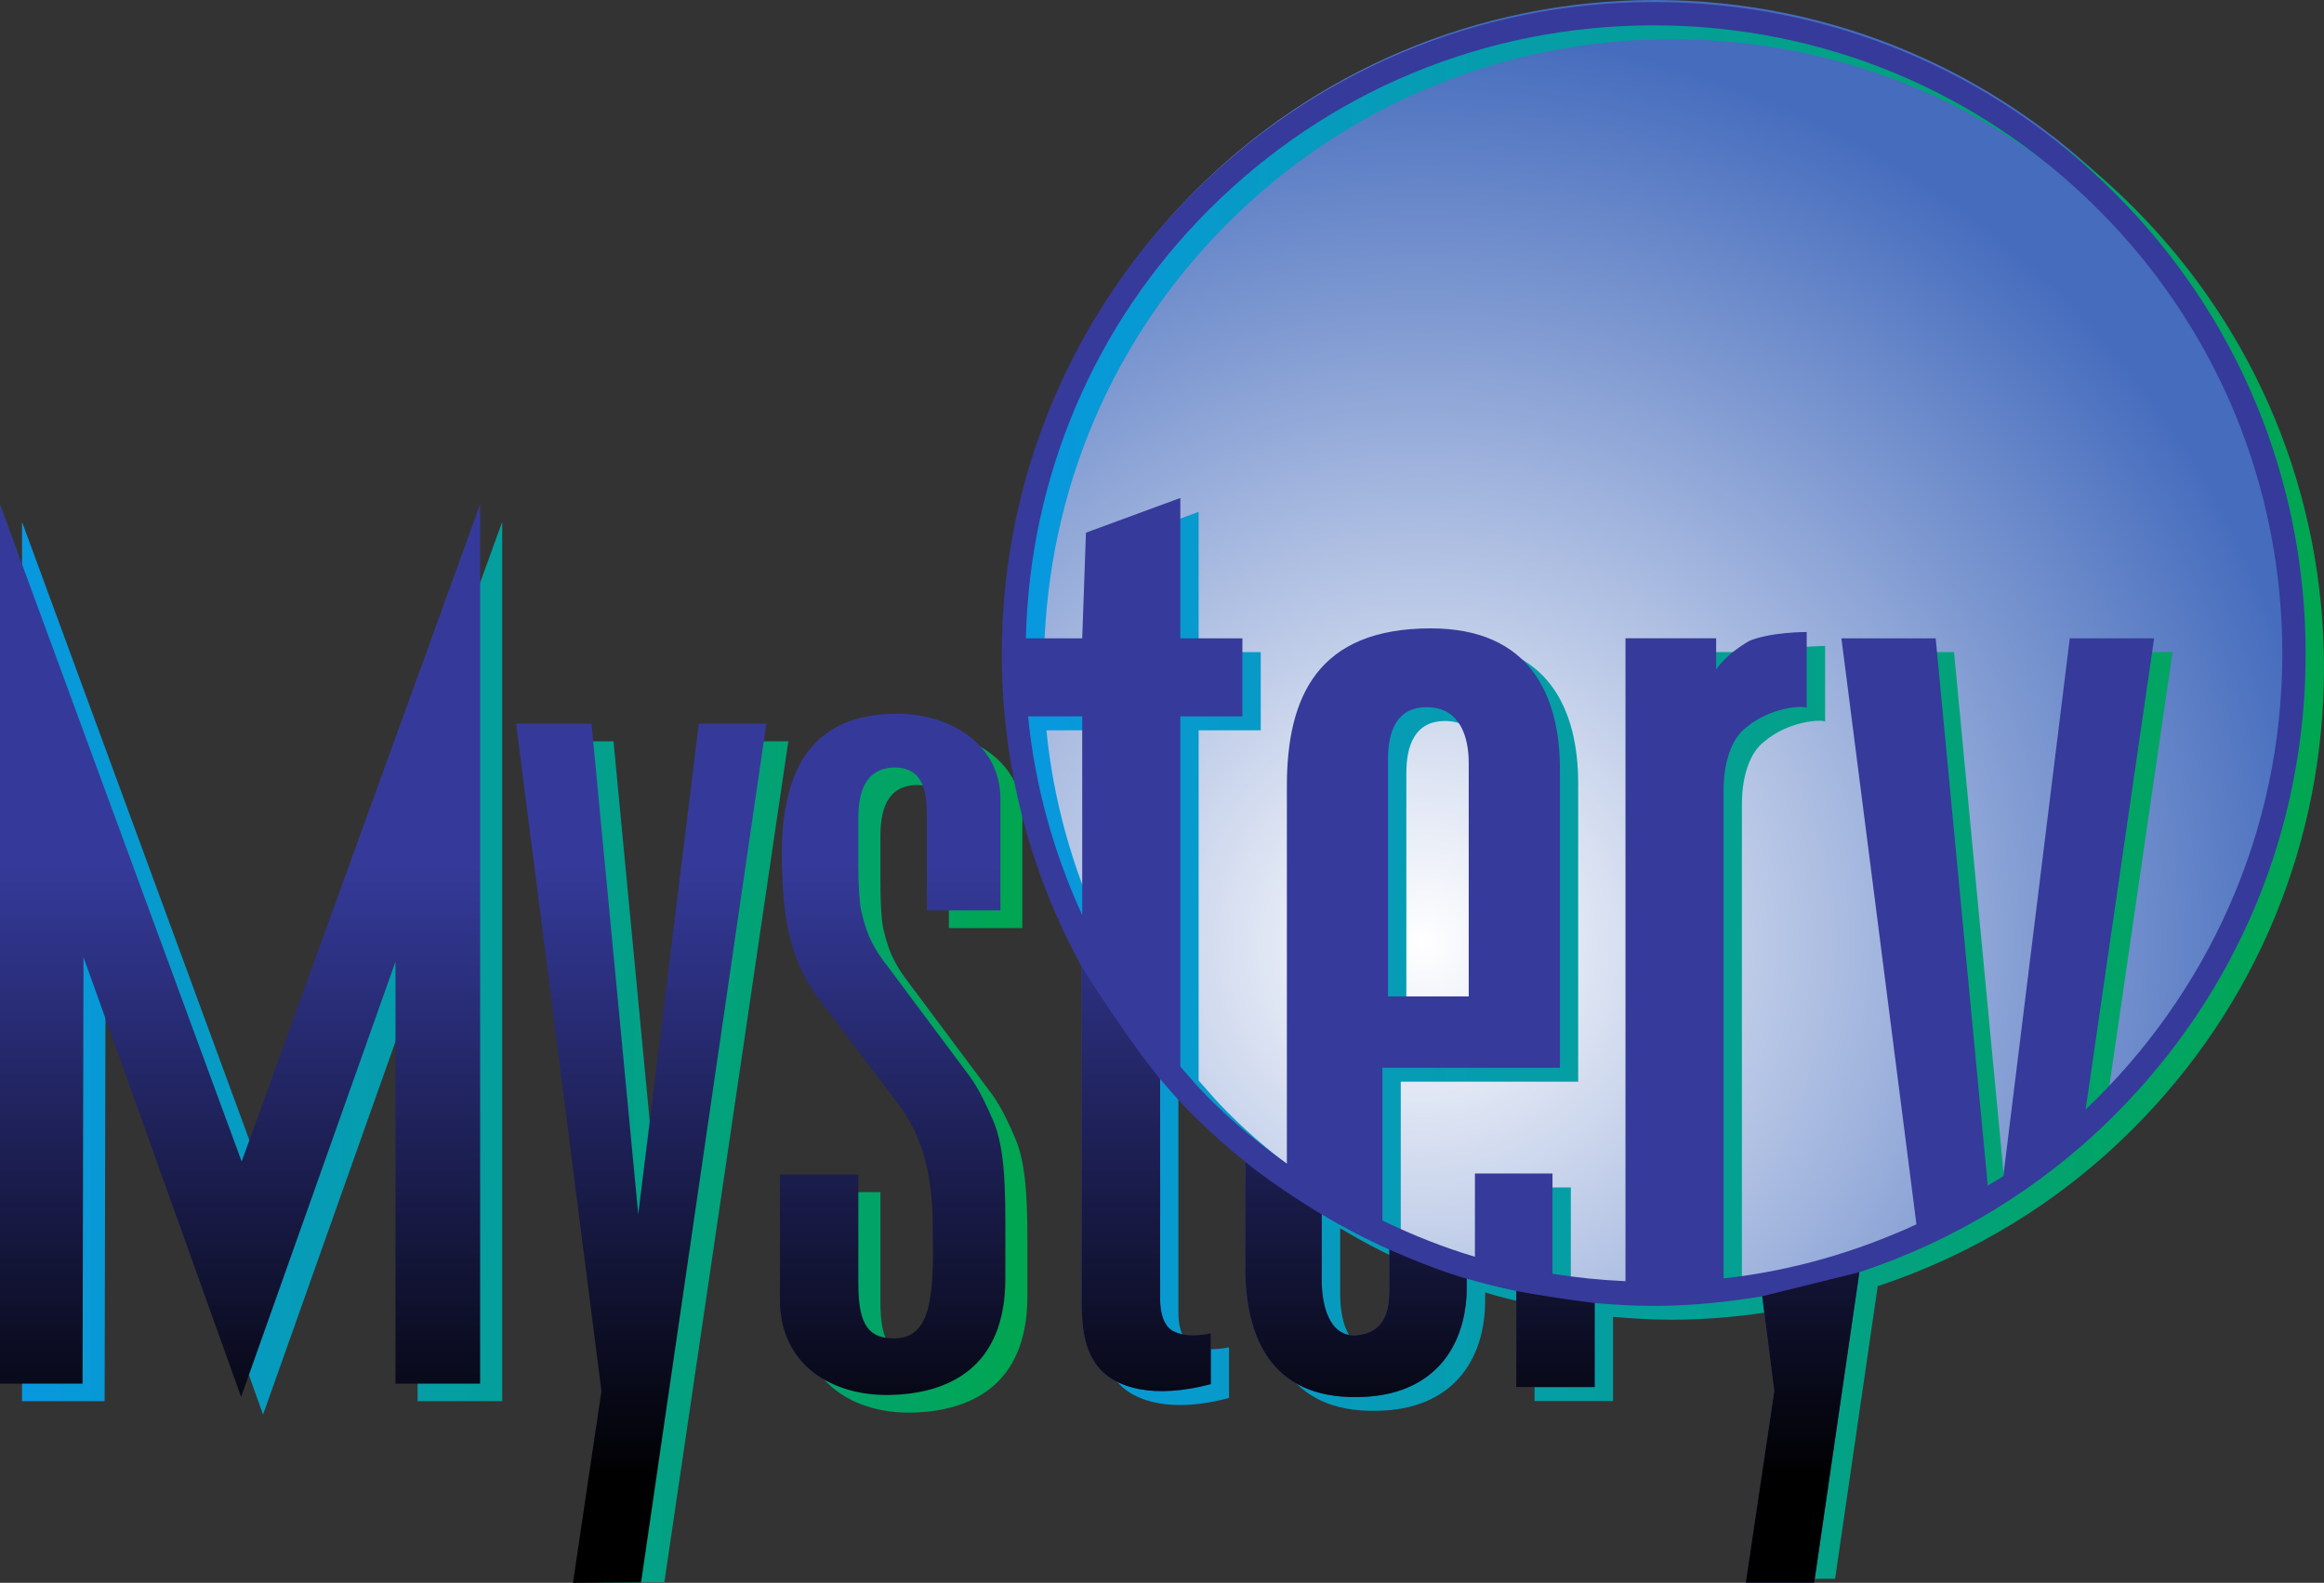
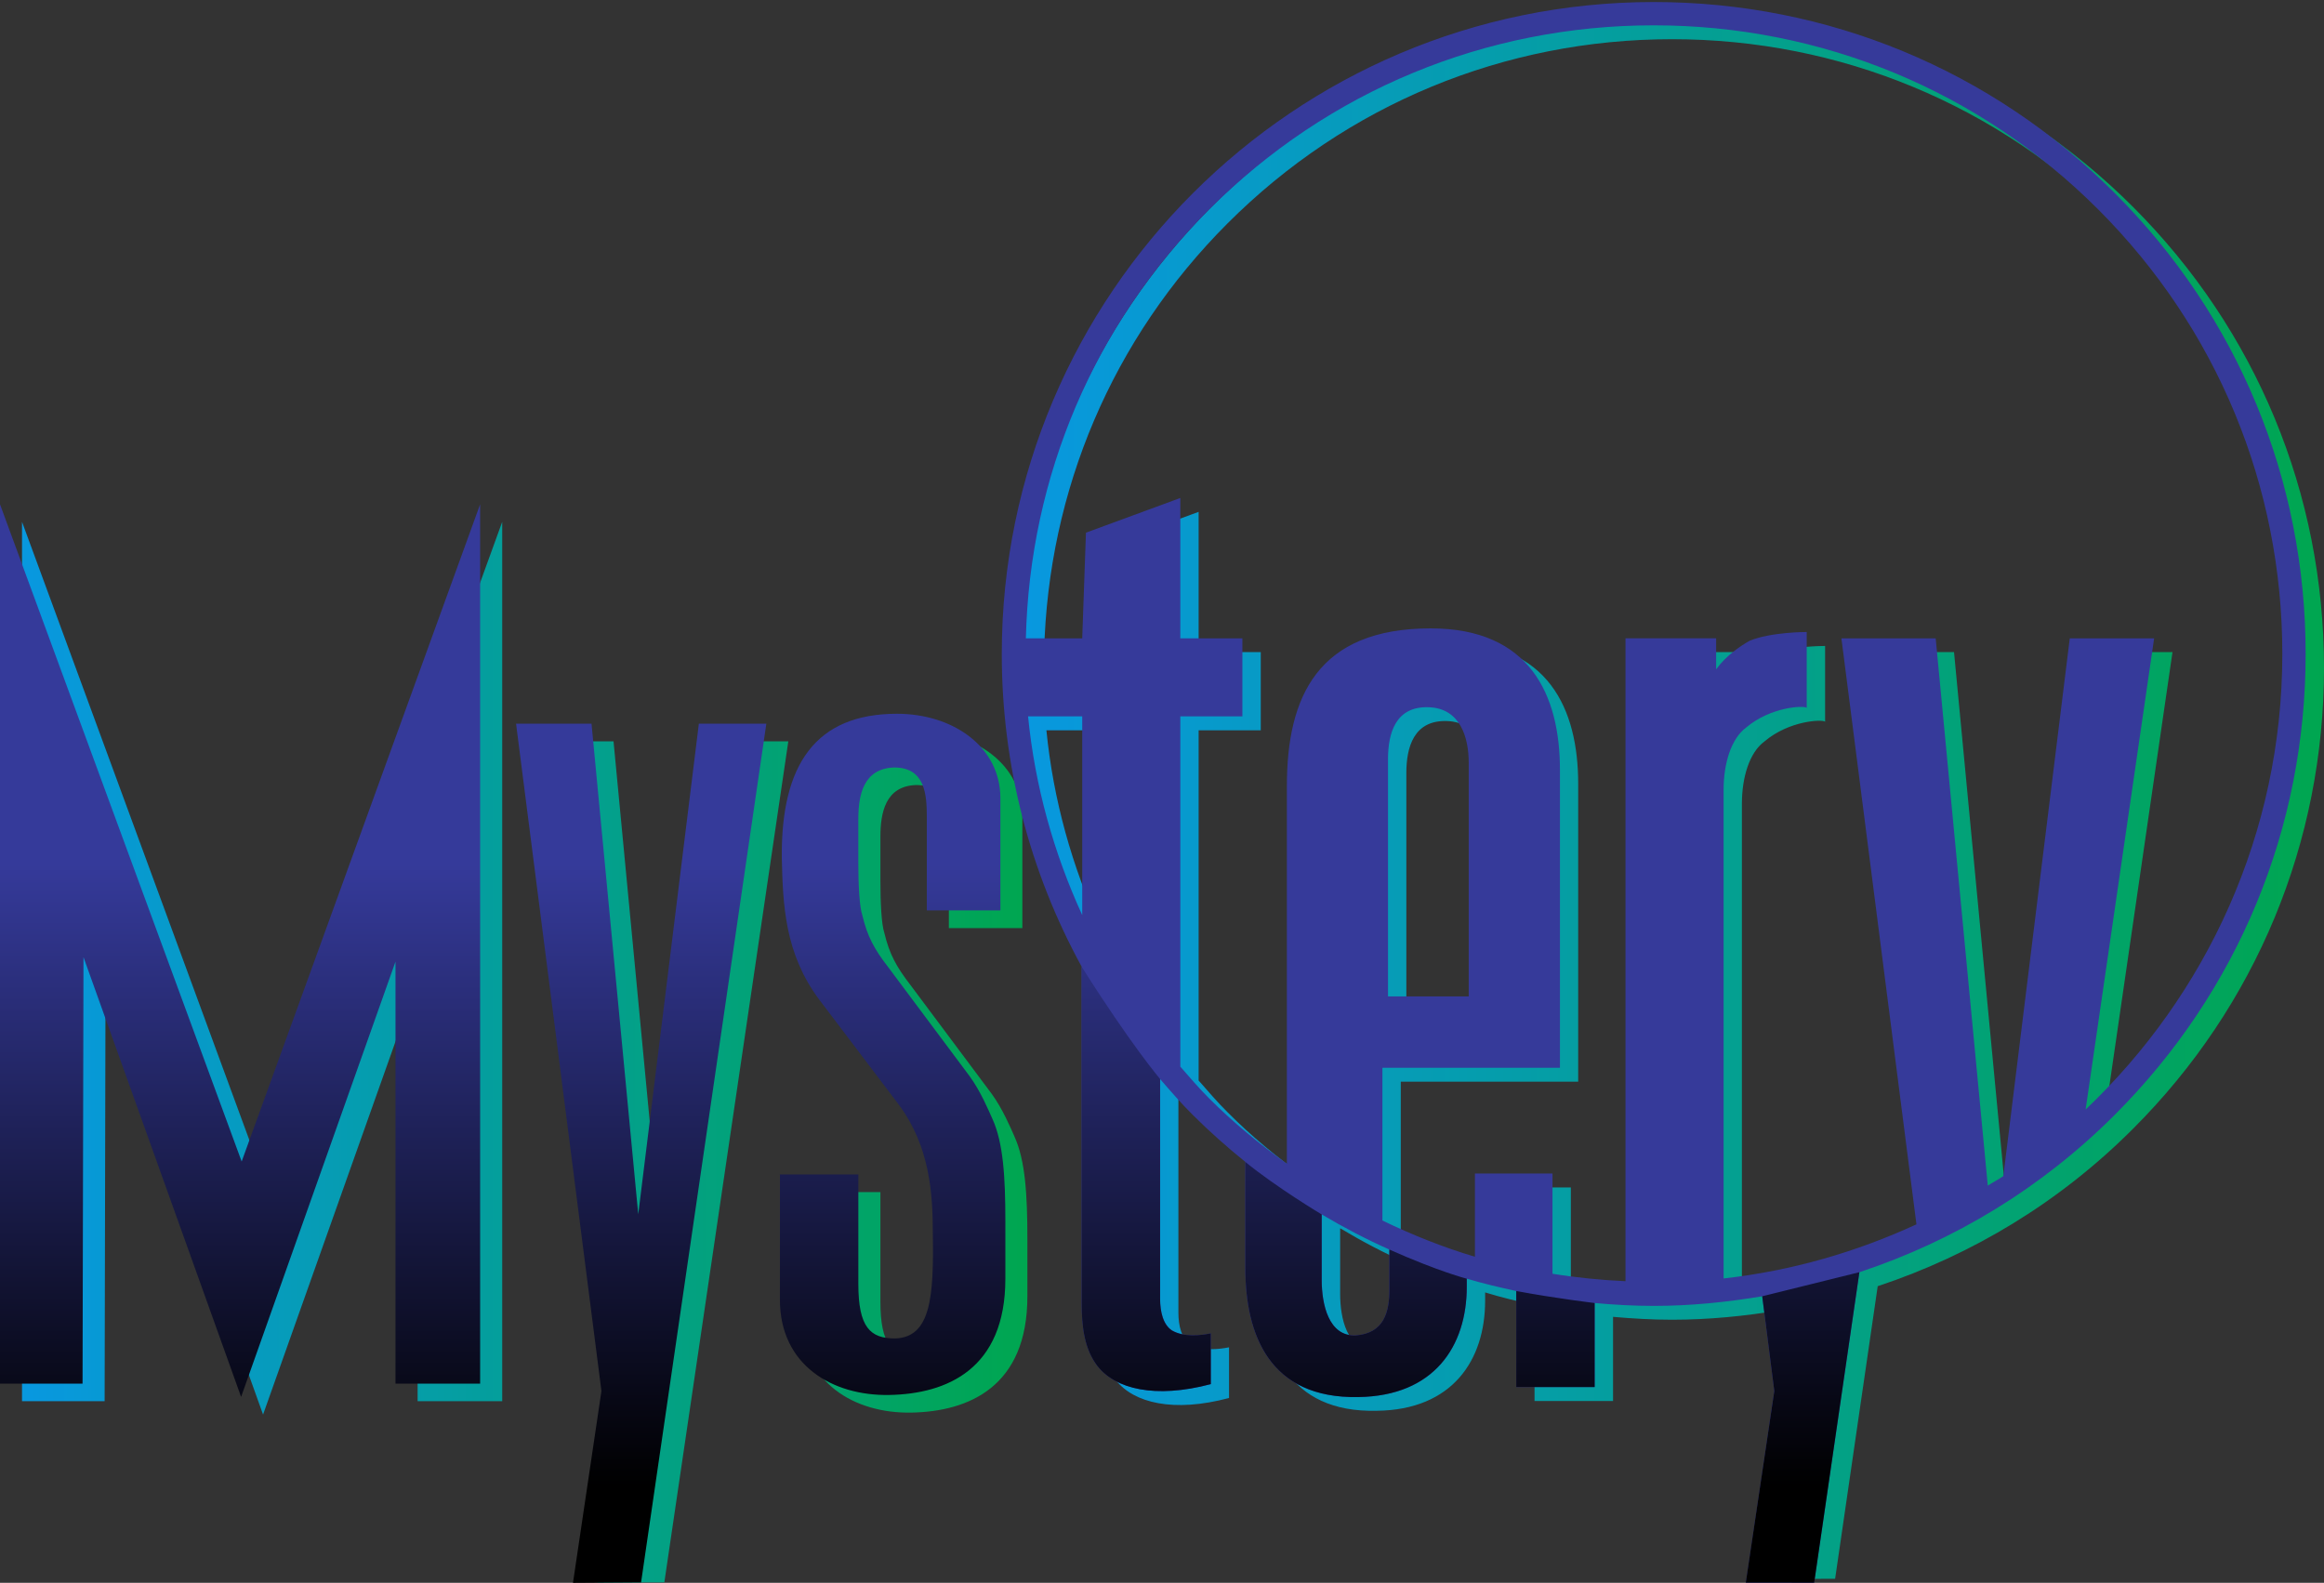
<svg xmlns="http://www.w3.org/2000/svg" width="264.583mm" height="180.211mm" viewBox="0 0 264.583 180.211" version="1.1" id="svg1" xml:space="preserve">
  <rect x="0" y="0" width="264.583" height="180.211" fill="#333333" stroke="none" />
  <defs id="defs1">
    <clipPath clipPathUnits="userSpaceOnUse" id="clipPath606">
      <path d="m 723.951,467.686 c 10.625,0 19.237,8.646 19.237,19.308 0,10.659 -8.612,19.301 -19.237,19.301 -10.626,0 -19.239,-8.642 -19.239,-19.301 0,-10.662 8.613,-19.308 19.239,-19.308" id="path606" />
    </clipPath>
    <clipPath clipPathUnits="userSpaceOnUse" id="clipPath608">
      <path d="m 723.951,467.686 c 10.625,0 19.237,8.646 19.237,19.308 0,10.659 -8.612,19.301 -19.237,19.301 -10.626,0 -19.239,-8.642 -19.239,-19.301 0,-10.662 8.613,-19.308 19.239,-19.308" id="path608" />
    </clipPath>
    <radialGradient fx="0" fy="0" cx="0" cy="0" r="1" gradientUnits="userSpaceOnUse" gradientTransform="matrix(73.905,-73.906,73.906,73.905,161.86,107.379)" id="radialGradient609">
      <stop style="stop-opacity:1;stop-color:#ffffff" offset="0" id="stop608" />
      <stop style="stop-opacity:1;stop-color:#456cbd" offset="1" id="stop609" />
    </radialGradient>
    <clipPath clipPathUnits="userSpaceOnUse" id="clipPath611">
      <path d="m 729.278,459.618 1.259,8.65 c 2.81,0.932 5.393,2.496 7.548,4.655 3.64,3.637 5.646,8.478 5.646,13.626 0,5.151 -2.006,9.989 -5.646,13.629 -3.643,3.64 -8.481,5.646 -13.628,5.646 -10.628,0 -19.273,-8.646 -19.273,-19.275 0,-3.287 0.823,-6.442 2.36,-9.245 v -9.934 c 0,-0.732 0.088,-1.38 0.471,-1.88 0.527,-0.673 1.701,-0.966 3.345,-0.527 v 1.498 c -0.295,-0.058 -0.79,-0.117 -1.147,0.087 -0.261,0.175 -0.35,0.558 -0.35,0.941 v 6.497 c 0.313,-0.364 0.625,-0.724 0.966,-1.063 0.495,-0.499 1.017,-0.956 1.553,-1.39 v -3.136 c 0,-1.964 0.706,-3.873 3.348,-3.812 2.232,0.027 3.201,1.495 3.201,3.255 v 0.244 c 0.48,-0.148 0.97,-0.266 1.461,-0.37 v -2.839 h 2.321 v 2.487 c 0.576,-0.051 1.158,-0.085 1.744,-0.085 1.086,0 2.156,0.106 3.207,0.283 l 0.36,-2.803 -0.766,-5.145 z m -21.716,19.214 c -0.843,1.844 -1.398,3.816 -1.601,5.871 h 1.601 z m 9.079,-11.081 c 0,-0.645 -0.149,-1.29 -1,-1.348 -0.791,-0.026 -0.996,0.91 -0.996,1.643 v 1.935 c 0.646,-0.387 1.309,-0.735 1.996,-1.041 z m 20.583,5.328 2.028,13.937 h -2.495 l -1.965,-15.9 c -0.15,-0.1 -0.308,-0.185 -0.46,-0.283 l -1.539,16.183 h -2.79 l 2.219,-17.33 c -1.772,-0.819 -3.683,-1.377 -5.7,-1.598 v 14.447 c 0,0.772 0.22,1.508 0.662,1.835 0.734,0.626 1.724,0.662 1.798,0.588 v 2.239 c -0.038,0 -1.064,0 -1.69,-0.255 -0.255,-0.149 -0.696,-0.443 -0.991,-0.846 v 0.92 h -2.678 v -19.011 c -0.727,0.033 -1.448,0.105 -2.158,0.219 v 2.964 h -2.29 v -2.459 c -0.943,0.277 -1.855,0.647 -2.738,1.069 v 4.518 h 5.245 v 8.807 c 0,2.201 -0.877,4.183 -3.814,4.183 -3.34,0 -4.257,-2.015 -4.257,-4.662 v -11.166 c -0.806,0.581 -1.581,1.214 -2.294,1.933 -0.302,0.297 -0.577,0.622 -0.856,0.938 v 10.354 h 1.837 v 2.313 h -1.837 v 4.146 l -2.79,-1.029 -0.109,-3.117 h -1.669 c 0.117,4.786 2.022,9.275 5.424,12.676 3.509,3.51 8.177,5.444 13.14,5.444 4.963,0 9.632,-1.934 13.142,-5.444 3.508,-3.51 5.441,-8.178 5.441,-13.143 0,-5.303 -2.241,-10.077 -5.816,-13.47 z m -20.622,3.348 v 7.01 c 0,0.767 0.22,1.577 1.209,1.54 0.919,-0.038 1.176,-0.88 1.176,-1.652 v -6.898 h -2.385" id="path611" />
    </clipPath>
    <linearGradient x1="0" y1="0" x2="1" y2="0" gradientUnits="userSpaceOnUse" gradientTransform="matrix(148.446,0,0,183.398,116.552,-0.904)" id="linearGradient612">
      <stop style="stop-opacity:1;stop-color:#0898df" offset="0" id="stop611" />
      <stop style="stop-opacity:1;stop-color:#00a650" offset="1" id="stop612" />
    </linearGradient>
    <clipPath clipPathUnits="userSpaceOnUse" id="clipPath614">
      <path d="m 705.017,472.693 c 0.322,-0.706 0.382,-1.731 0.382,-3.024 v -1.703 c 0,-2.671 -1.732,-3.404 -3.435,-3.435 -1.675,-0.028 -3.23,0.88 -3.23,2.817 v 3.702 h 2.32 v -3.232 c 0,-1.292 0.35,-1.613 1.087,-1.613 1.056,0.027 1.144,1.232 1.114,3.084 0,1.202 -0.087,2.58 -0.997,3.813 l -2.38,3.143 c -0.996,1.352 -1.056,2.76 -1.086,4.17 -0.028,2.758 1,4.259 3.406,4.259 1.645,0 3.052,-0.972 3.052,-2.499 v -3.319 h -2.173 v 2.763 c 0,0.675 -0.058,1.466 -0.967,1.466 -0.91,-0.028 -1.056,-0.821 -1.056,-1.527 v -1.319 c 0,-0.587 0.027,-1.264 0.116,-1.526 0.147,-0.617 0.354,-1 0.763,-1.529 l 2.41,-3.228 c 0.322,-0.441 0.557,-0.999 0.674,-1.263 z m -12.321,-13.185 0.762,5.143 -2.522,19.726 h 2.228 l 1.381,-14.5 1.79,14.5 h 1.996 l -3.665,-24.865 z m -9.875,11.928 7.052,19.431 v -25.998 h -2.501 v 12.475 l -4.569,-12.871 -4.657,13.004 -0.027,-12.608 h -2.442 v 25.998 l 7.144,-19.431" id="path614" />
    </clipPath>
    <linearGradient x1="0" y1="0" x2="1" y2="0" gradientUnits="userSpaceOnUse" gradientTransform="matrix(114.459,0,0,126.197,2.919,56.696)" id="linearGradient615">
      <stop style="stop-opacity:1;stop-color:#0898df" offset="0" id="stop614" />
      <stop style="stop-opacity:1;stop-color:#00a650" offset="1" id="stop615" />
    </linearGradient>
    <clipPath clipPathUnits="userSpaceOnUse" id="clipPath616">
      <path d="M 0,612.06 H 792 V 0.06 H 0 Z" id="path616" />
    </clipPath>
    <clipPath clipPathUnits="userSpaceOnUse" id="clipPath620">
-       <path d="m 704.367,473.212 c 0.321,-0.705 0.381,-1.732 0.381,-3.022 v -1.702 c 0,-2.673 -1.734,-3.406 -3.436,-3.436 -1.674,-0.03 -3.229,0.879 -3.229,2.817 v 3.703 h 2.318 v -3.234 c 0,-1.289 0.352,-1.615 1.086,-1.615 1.059,0.031 1.145,1.235 1.116,3.085 0,1.204 -0.087,2.581 -0.997,3.816 l -2.379,3.141 c -0.997,1.352 -1.057,2.759 -1.089,4.169 -0.026,2.76 1.002,4.258 3.407,4.258 1.647,0 3.056,-0.968 3.056,-2.495 v -3.317 h -2.175 v 2.76 c 0,0.675 -0.056,1.465 -0.966,1.465 -0.912,-0.03 -1.059,-0.818 -1.059,-1.525 v -1.321 c 0,-0.589 0.03,-1.263 0.119,-1.525 0.147,-0.62 0.352,-1 0.764,-1.531 l 2.408,-3.226 c 0.321,-0.439 0.556,-1 0.675,-1.265" id="path620" />
+       <path d="m 704.367,473.212 c 0.321,-0.705 0.381,-1.732 0.381,-3.022 v -1.702 c 0,-2.673 -1.734,-3.406 -3.436,-3.436 -1.674,-0.03 -3.229,0.879 -3.229,2.817 v 3.703 h 2.318 v -3.234 c 0,-1.289 0.352,-1.615 1.086,-1.615 1.059,0.031 1.145,1.235 1.116,3.085 0,1.204 -0.087,2.581 -0.997,3.816 l -2.379,3.141 c -0.997,1.352 -1.057,2.759 -1.089,4.169 -0.026,2.76 1.002,4.258 3.407,4.258 1.647,0 3.056,-0.968 3.056,-2.495 v -3.317 h -2.175 c 0,0.675 -0.056,1.465 -0.966,1.465 -0.912,-0.03 -1.059,-0.818 -1.059,-1.525 v -1.321 c 0,-0.589 0.03,-1.263 0.119,-1.525 0.147,-0.62 0.352,-1 0.764,-1.531 l 2.408,-3.226 c 0.321,-0.439 0.556,-1 0.675,-1.265" id="path620" />
    </clipPath>
    <linearGradient x1="0" y1="0" x2="1" y2="0" gradientUnits="userSpaceOnUse" gradientTransform="matrix(0,70.937,-31.102,0,117.177,98.375)" id="linearGradient621">
      <stop style="stop-opacity:1;stop-color:#353a9a" offset="0" id="stop620" />
      <stop style="stop-opacity:1;stop-color:#000000" offset="1" id="stop621" />
    </linearGradient>
    <clipPath clipPathUnits="userSpaceOnUse" id="clipPath623">
      <path d="m 691.966,459.499 0.841,5.671 -2.524,19.729 h 2.23 l 1.381,-14.504 1.792,14.504 h 1.995 l -3.703,-25.387 -2.012,-0.013" id="path623" />
    </clipPath>
    <clipPath clipPathUnits="userSpaceOnUse" id="clipPath626">
      <path d="m 691.966,459.499 0.841,5.671 -2.524,19.729 h 2.23 l 1.381,-14.504 1.792,14.504 h 1.995 l -3.703,-25.387 -2.012,-0.013" id="path626" />
    </clipPath>
    <clipPath clipPathUnits="userSpaceOnUse" id="clipPath628">
      <path d="m 682.17,471.954 7.05,19.432 v -25.998 h -2.501 v 12.477 l -4.565,-12.87 -4.659,13.002 -0.028,-12.609 h -2.441 v 25.998 l 7.144,-19.432" id="path628" />
    </clipPath>
    <clipPath clipPathUnits="userSpaceOnUse" id="clipPath633">
-       <path d="m 729.996,468.682 -1.336,-9.177 -2.021,10e-4 0.841,5.664 -0.357,2.8 m -7.272,0.156 v -2.839 h 2.318 v 2.484 c 0,0 -1.111,0.131 -2.318,0.355 z m -3.751,1.226 v -1.186 c 0,-0.647 -0.149,-1.292 -1,-1.353 -0.791,-0.03 -1,0.909 -1,1.643 v 1.934 c 0,0 -1.343,0.803 -2.258,1.553 v -3.134 c 0,-1.965 0.704,-3.873 3.345,-3.818 2.233,0.031 3.202,1.499 3.202,3.261 v 0.239 c 0,0 -0.814,0.204 -2.289,0.861 z m -9.096,8.362 v -9.932 c 0,-0.733 0.085,-1.379 0.469,-1.878 0.528,-0.674 1.703,-0.968 3.348,-0.531 v 1.501 c -0.295,-0.061 -0.793,-0.12 -1.148,0.086 -0.265,0.174 -0.351,0.559 -0.351,0.939 v 6.494 c 0,0 -0.875,1.032 -2.318,3.321" id="path633" />
-     </clipPath>
+       </clipPath>
    <clipPath clipPathUnits="userSpaceOnUse" id="clipPath638">
-       <path d="m 732.972,466.809 c -0.014,0.342 -0.297,0.441 -0.544,0.441 -0.188,0 -0.501,-0.047 -0.501,-0.379 0,-0.186 0.129,-0.248 0.261,-0.278 l 0.624,-0.145 c 0.283,-0.068 0.498,-0.239 0.498,-0.586 0,-0.52 -0.485,-0.663 -0.857,-0.663 -0.406,0 -0.565,0.122 -0.664,0.209 -0.185,0.169 -0.225,0.353 -0.225,0.555 h 0.276 c 0,-0.395 0.33,-0.513 0.609,-0.513 0.215,0 0.573,0.057 0.573,0.371 0,0.23 -0.101,0.303 -0.467,0.388 l -0.449,0.103 c -0.14,0.033 -0.466,0.136 -0.466,0.521 0,0.339 0.222,0.675 0.753,0.675 0.767,0 0.842,-0.456 0.854,-0.699 h -0.275" id="path638" />
-     </clipPath>
+       </clipPath>
    <clipPath clipPathUnits="userSpaceOnUse" id="clipPath643">
-       <path d="m 735.496,465.256 v 1.296 c 0,0.063 0.007,0.341 0.007,0.546 h -0.007 l -0.621,-1.842 h -0.294 l -0.616,1.84 h -0.008 c 0,-0.203 0.008,-0.481 0.008,-0.544 v -1.296 h -0.286 v 2.197 h 0.424 l 0.624,-1.859 h 0.008 l 0.626,1.859 h 0.422 v -2.197 h -0.287" id="path643" />
-     </clipPath>
+       </clipPath>
  </defs>
-   <path id="path609" d="m 188.41,148.684 c 40.917,0 74.082,-33.296 74.082,-74.355 C 262.492,33.28 229.327,0 188.41,0 c -40.921,0 -74.09,33.28 -74.09,74.328 0,41.059 33.169,74.355 74.09,74.355" style="fill:url(#radialGradient609);stroke:none;stroke-width:3.851" />
  <path id="path612" d="m 208.925,179.753 4.848,-33.311 c 10.821,-3.589 20.768,-9.612 29.067,-17.926 14.018,-14.006 21.743,-32.649 21.743,-52.474 0,-19.837 -7.725,-38.468 -21.743,-52.485 C 228.811,9.539 210.18,1.814 190.359,1.814 c -40.928,0 -74.22,33.296 -74.22,74.228 0,12.658 3.169,24.808 9.088,35.603 v 38.256 c 0,2.819 0.339,5.314 1.814,7.24 2.029,2.592 6.551,3.72 12.882,2.029 v -5.769 c -1.136,0.223 -3.042,0.451 -4.417,-0.335 -1.005,-0.674 -1.348,-2.149 -1.348,-3.624 v -25.02 c 1.205,1.402 2.407,2.788 3.72,4.094 1.906,1.922 3.916,3.682 5.981,5.353 v 12.077 c 0,7.563 2.719,14.915 12.893,14.68 8.595,-0.104 12.327,-5.757 12.327,-12.535 v -0.94 c 1.848,0.57 3.735,1.024 5.626,1.425 v 10.933 h 8.938 v -9.577 c 2.218,0.196 4.459,0.327 6.716,0.327 4.182,0 8.303,-0.408 12.35,-1.09 l 1.386,10.794 -2.95,19.813 z m -83.628,-73.993 c -3.246,-7.101 -5.384,-14.695 -6.165,-22.609 h 6.165 z m 34.963,42.673 c 0,2.484 -0.574,4.968 -3.851,5.191 -3.046,0.1 -3.836,-3.504 -3.836,-6.327 v -7.452 c 2.488,1.49 5.041,2.83 7.687,4.009 z m 79.265,-20.518 7.81,-53.671 h -9.608 l -7.567,61.231 c -0.578,0.385 -1.186,0.712 -1.771,1.09 l -5.927,-62.321 h -10.744 l 8.545,66.738 c -6.824,3.154 -14.183,5.303 -21.951,6.154 V 91.5 c 0,-2.973 0.847,-5.807 2.549,-7.067 2.827,-2.411 6.639,-2.549 6.924,-2.264 v -8.622 c -0.146,0 -4.097,0 -6.508,0.982 -0.982,0.574 -2.68,1.706 -3.816,3.258 v -3.543 h -10.313 V 147.455 c -2.8,-0.127 -5.576,-0.404 -8.31,-0.843 v -11.414 h -8.819 v 9.47 c -3.631,-1.067 -7.144,-2.492 -10.544,-4.117 v -17.399 h 20.199 V 89.236 c 0,-8.476 -3.377,-16.109 -14.688,-16.109 -12.862,0 -16.394,7.76 -16.394,17.953 v 43 c -3.104,-2.237 -6.088,-4.675 -8.834,-7.444 -1.163,-1.144 -2.222,-2.395 -3.296,-3.612 V 83.151 h 7.074 v -8.907 h -7.074 V 58.277 l -10.744,3.963 -0.42,12.004 h -6.427 c 0.451,-18.431 7.787,-35.718 20.888,-48.815 13.513,-13.517 31.49,-20.965 50.602,-20.965 19.113,0 37.093,7.448 50.61,20.965 13.509,13.517 20.953,31.494 20.953,50.614 0,20.422 -8.63,38.807 -22.397,51.873 z M 160.109,115.022 V 88.026 c 0,-2.954 0.847,-6.073 4.656,-5.931 3.539,0.146 4.529,3.389 4.529,6.362 v 26.564 h -9.185" style="fill:url(#linearGradient612);stroke:none;stroke-width:3.851" />
  <path id="path615" d="m 115.495,129.402 c 1.24,2.719 1.471,6.666 1.471,11.645 v 6.558 c 0,10.286 -6.67,13.109 -13.228,13.228 -6.45,0.108 -12.439,-3.389 -12.439,-10.848 v -14.256 h 8.934 v 12.446 c 0,4.976 1.348,6.212 4.186,6.212 4.067,-0.104 4.406,-4.744 4.29,-11.877 0,-4.629 -0.335,-9.936 -3.839,-14.684 l -9.165,-12.104 c -3.836,-5.207 -4.067,-10.629 -4.182,-16.059 -0.108,-10.621 3.851,-16.401 13.117,-16.401 6.335,0 11.753,3.743 11.753,9.624 v 12.781 h -8.368 V 95.027 c 0,-2.599 -0.223,-5.646 -3.724,-5.646 -3.504,0.108 -4.067,3.162 -4.067,5.88 v 5.079 c 0,2.261 0.104,4.868 0.447,5.877 0.566,2.376 1.363,3.851 2.938,5.888 l 9.281,12.431 c 1.24,1.698 2.145,3.847 2.596,4.864 z m -47.448,50.776 2.934,-19.806 -9.712,-75.965 h 8.58 l 5.318,55.84 6.893,-55.84 H 89.748 L 75.634,180.162 Z M 30.018,134.242 57.176,59.413 V 159.532 h -9.631 v -48.041 L 29.949,161.057 12.015,110.978 11.911,159.532 H 2.507 V 59.413 l 27.512,74.829" style="fill:url(#linearGradient615);stroke:none;stroke-width:3.851" />
  <path d="m 206.545,180.189 5.145,-35.341 c 10.818,-3.574 20.768,-9.612 29.064,-17.911 14.033,-14.022 21.739,-32.649 21.739,-52.485 0,-19.821 -7.706,-38.46 -21.739,-52.474 C 226.736,7.956 208.093,0.231 188.268,0.231 c -40.925,0 -74.217,33.292 -74.217,74.22 0,12.67 3.173,24.8 9.096,35.614 v 38.248 c 0,2.823 0.327,5.311 1.806,7.232 2.033,2.596 6.558,3.728 12.893,2.045 v -5.78 c -1.136,0.235 -3.054,0.462 -4.421,-0.331 -1.021,-0.67 -1.352,-2.153 -1.352,-3.616 v -25.008 c 1.194,1.379 2.403,2.777 3.72,4.082 1.906,1.899 3.909,3.678 5.984,5.353 v 12.069 c 0,7.567 2.711,14.915 12.882,14.703 8.599,-0.119 12.331,-5.773 12.331,-12.558 v -0.92 c 1.848,0.551 3.732,0.994 5.63,1.406 v 10.933 h 8.927 v -9.566 c 2.234,0.2 4.467,0.327 6.72,0.327 4.186,0 8.307,-0.42 12.358,-1.094 l 1.375,10.783 -3.239,21.812 z m -83.336,-76.003 c -3.258,-7.109 -5.38,-14.699 -6.165,-22.621 h 6.165 z m 34.967,42.65 c 0,2.492 -0.574,4.976 -3.851,5.21 -3.046,0.116 -3.851,-3.501 -3.851,-6.327 v -7.448 c 2.499,1.483 5.064,2.827 7.702,3.997 z m 79.269,-20.51 7.798,-53.648 h -9.604 l -7.563,61.231 c -0.567,0.385 -1.19,0.705 -1.771,1.086 L 220.374,72.676 h -10.733 l 8.542,66.723 c -6.828,3.146 -14.191,5.291 -21.955,6.162 V 89.913 c 0,-2.965 0.847,-5.788 2.542,-7.059 2.823,-2.403 6.643,-2.549 6.92,-2.261 v -8.634 c -0.142,0 -4.098,0 -6.501,0.997 -0.986,0.558 -2.688,1.683 -3.809,3.25 v -3.531 h -10.321 v 73.196 c -2.807,-0.127 -5.58,-0.404 -8.311,-0.847 v -11.411 h -8.83 v 9.477 c -3.624,-1.078 -7.132,-2.484 -10.533,-4.128 V 121.572 H 177.597 V 87.649 c 0,-8.472 -3.389,-16.105 -14.707,-16.105 -12.855,0 -16.382,7.764 -16.382,17.946 v 43.008 c -3.104,-2.237 -6.088,-4.671 -8.842,-7.432 -1.163,-1.167 -2.218,-2.391 -3.289,-3.624 V 81.564 h 7.067 v -8.888 h -7.067 V 56.698 l -10.744,3.951 -0.424,12.027 h -6.416 c 0.443,-18.458 7.783,-35.73 20.872,-48.831 13.517,-13.509 31.486,-20.961 50.602,-20.961 19.116,0 37.101,7.452 50.61,20.961 13.525,13.525 20.961,31.497 20.961,50.606 0,20.422 -8.638,38.814 -22.394,51.873 z M 158.022,113.447 V 86.451 c 0,-2.973 0.851,-6.073 4.664,-5.927 3.543,0.139 4.525,3.385 4.525,6.35 v 26.572 h -9.188" style="fill:#363a9a;fill-opacity:1;fill-rule:nonzero;stroke:none;stroke-width:3.851" clip-path="none" id="path618" />
  <path id="path621" style="fill:url(#linearGradient621);stroke:none;stroke-width:3.851" d="M 0,57.415 V 157.534 h 9.398 l 0.107,-48.559 17.944,50.071 17.578,-49.563 v 48.051 h 9.635 V 57.415 L 27.512,132.245 Z m 102.127,23.851 c -9.262,0 -13.222,5.77 -13.121,16.399 0.123,5.43 0.352,10.848 4.191,16.055 l 9.161,12.095 c 3.504,4.756 3.842,10.059 3.842,14.695 0.112,7.124 -0.22,11.761 -4.299,11.88 -2.827,0 -4.18,-1.253 -4.18,-6.217 v -12.456 h -8.93 v 14.261 c 0,7.463 5.992,10.963 12.439,10.848 6.554,-0.116 13.228,-2.935 13.228,-13.228 v -6.555 c 0,-4.968 -0.231,-8.923 -1.467,-11.638 -0.458,-1.021 -1.364,-3.183 -2.601,-4.874 l -9.274,-12.422 c -1.587,-2.045 -2.373,-3.507 -2.939,-5.895 -0.343,-1.009 -0.457,-3.604 -0.457,-5.872 v -5.088 c 0,-2.723 0.566,-5.757 4.079,-5.872 3.504,0 3.717,3.042 3.717,5.641 v 10.628 h 8.377 V 90.878 c 0,-5.88 -5.425,-9.612 -11.767,-9.612 z m -43.375,1.128 9.72,75.98 -3.238,21.837 7.751,-0.051 14.261,-97.766 h -7.683 L 72.663,138.253 67.344,82.394 Z m 64.393,27.67 v 38.252 c 0,2.823 0.326,5.31 1.805,7.232 2.033,2.596 6.561,3.725 12.896,2.042 v -5.782 c -1.136,0.235 -3.056,0.466 -4.423,-0.327 -1.021,-0.67 -1.348,-2.153 -1.348,-3.616 v -25.013 c 0,0 -3.373,-3.973 -8.93,-12.788 z m 18.633,22.226 v 12.066 c 0,7.567 2.714,14.918 12.884,14.706 8.599,-0.119 12.326,-5.772 12.326,-12.557 v -0.919 c 0,0 -3.131,-0.787 -8.811,-3.317 v 4.564 c 0,2.492 -0.576,4.977 -3.853,5.212 -3.046,0.115 -3.853,-3.503 -3.853,-6.329 v -7.446 c 0,0 -5.169,-3.091 -8.693,-5.98 z m 69.91,12.557 -11.062,2.742 1.376,10.786 -3.244,21.809 7.785,0.006 z M 172.624,146.991 v 10.932 h 8.924 v -9.567 c 0,0 -4.276,-0.502 -8.924,-1.365 z" />
</svg>